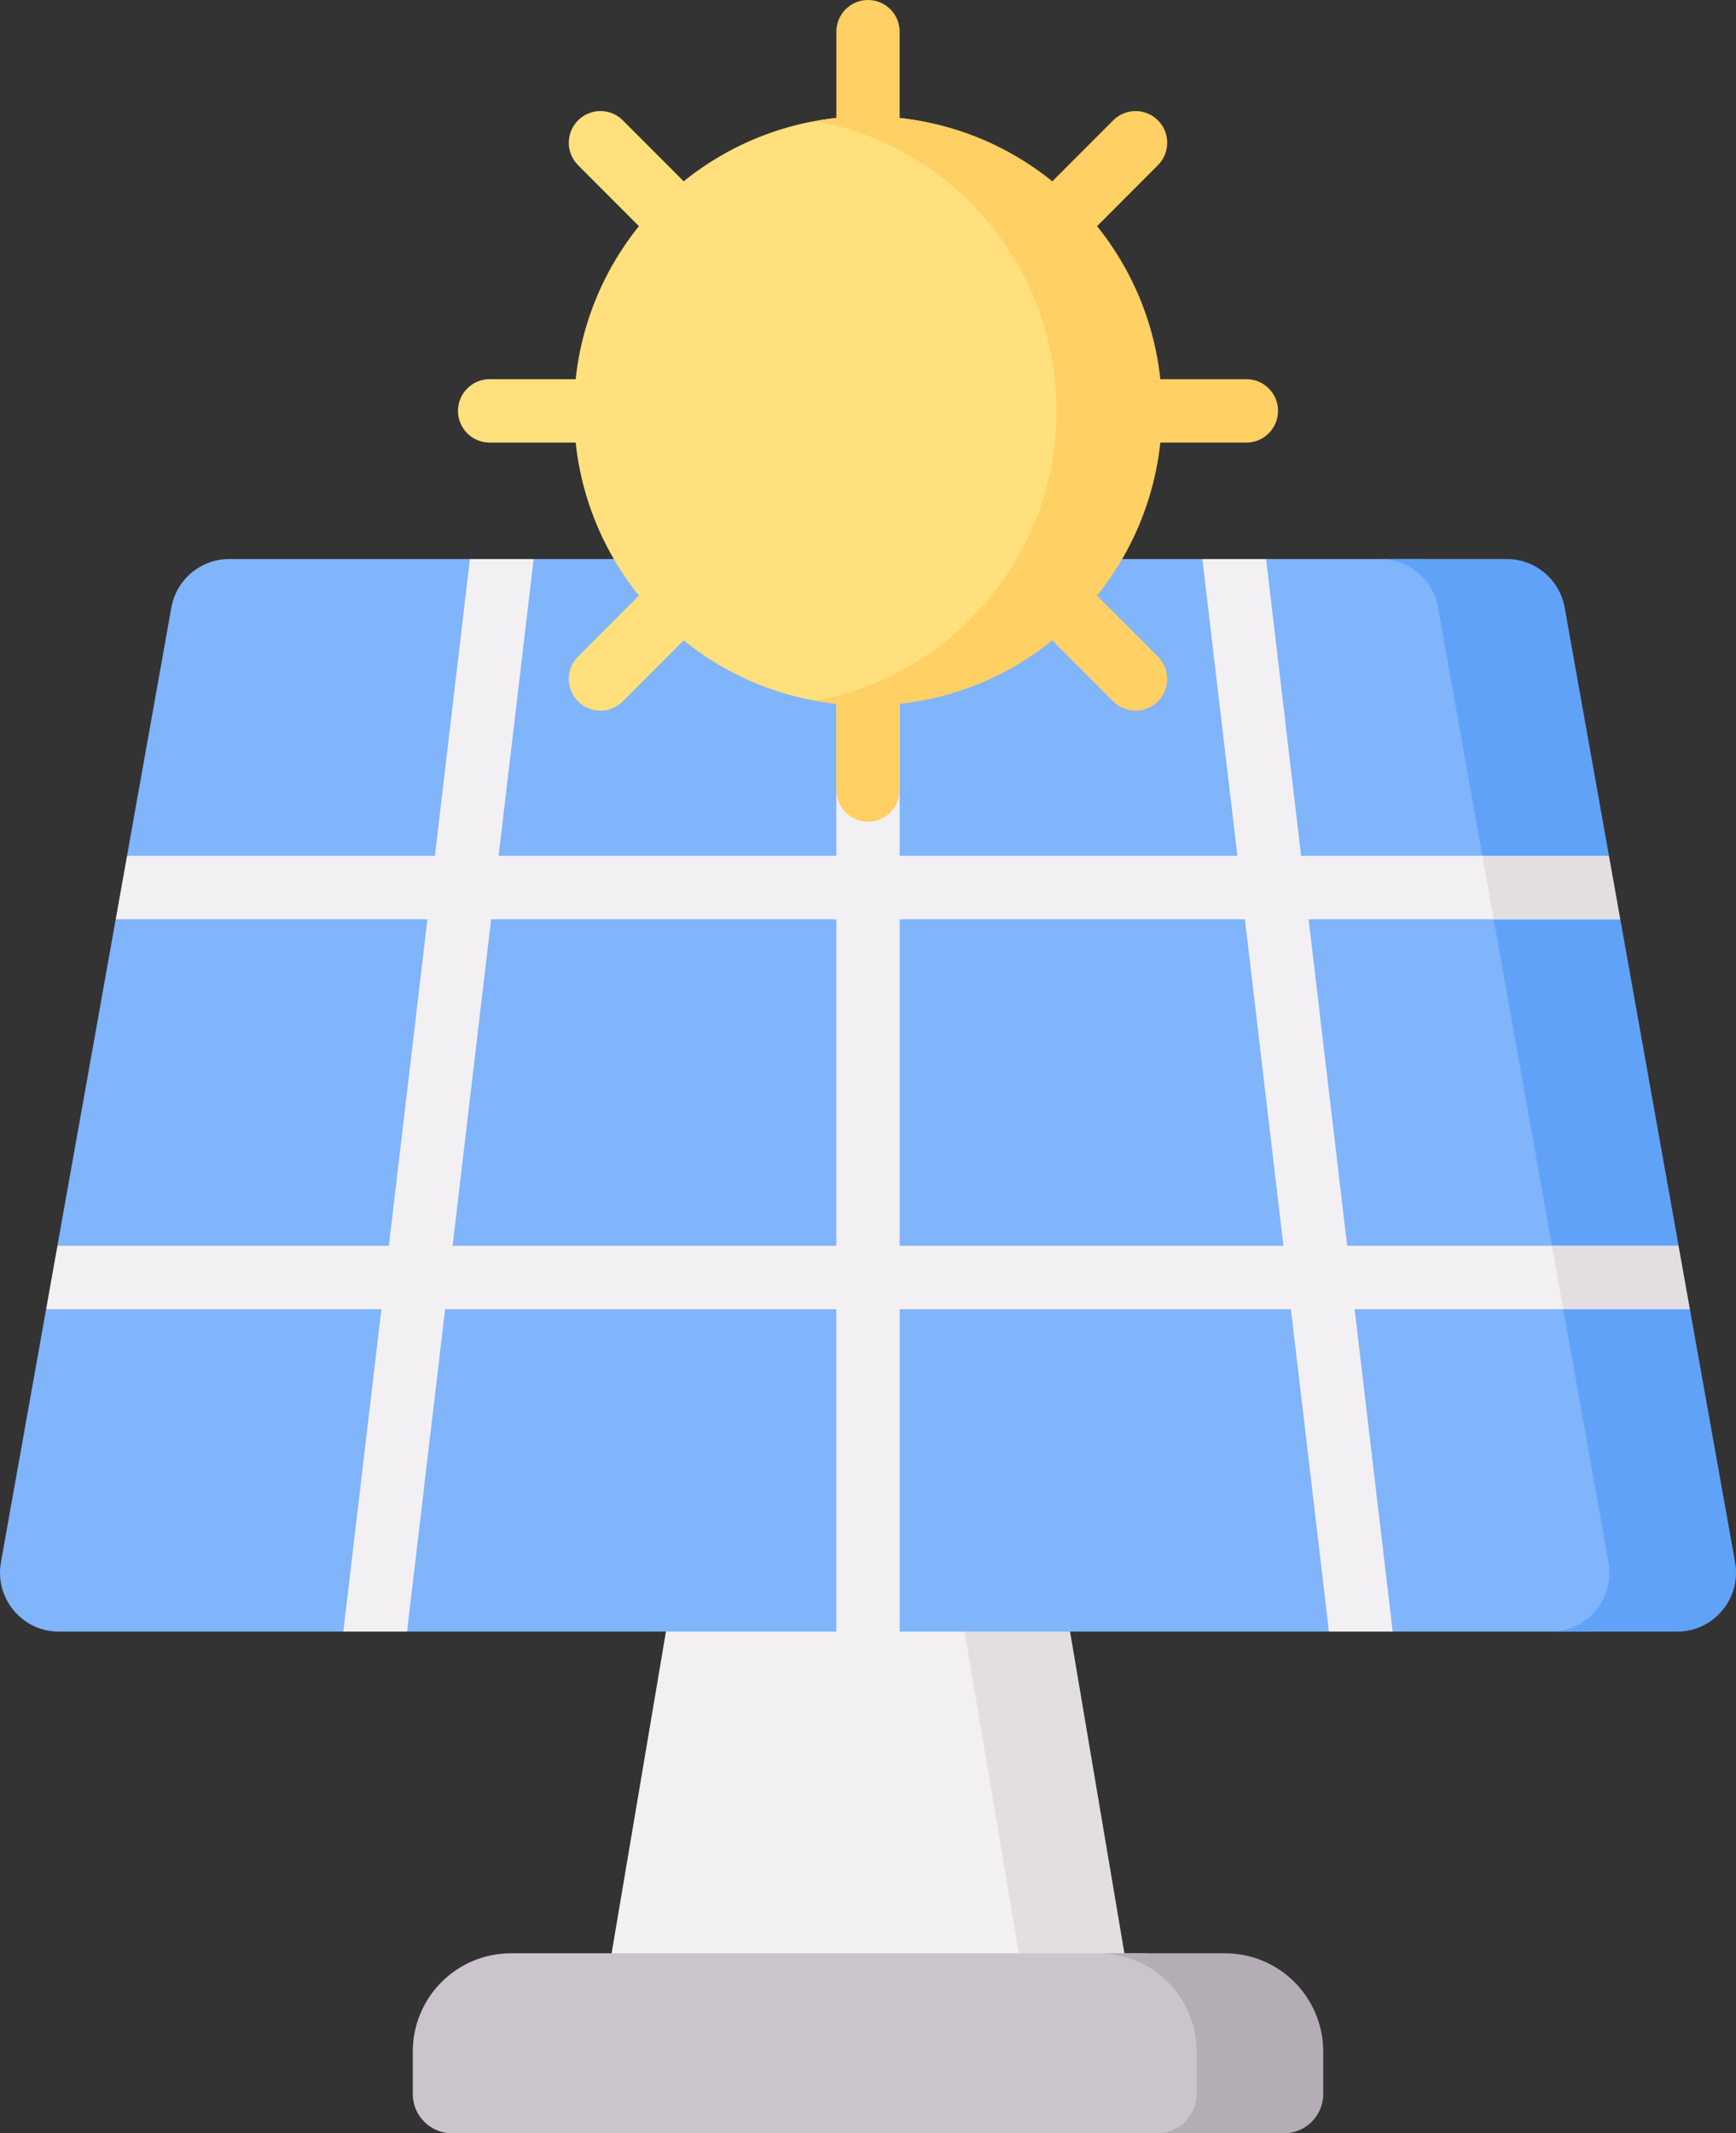
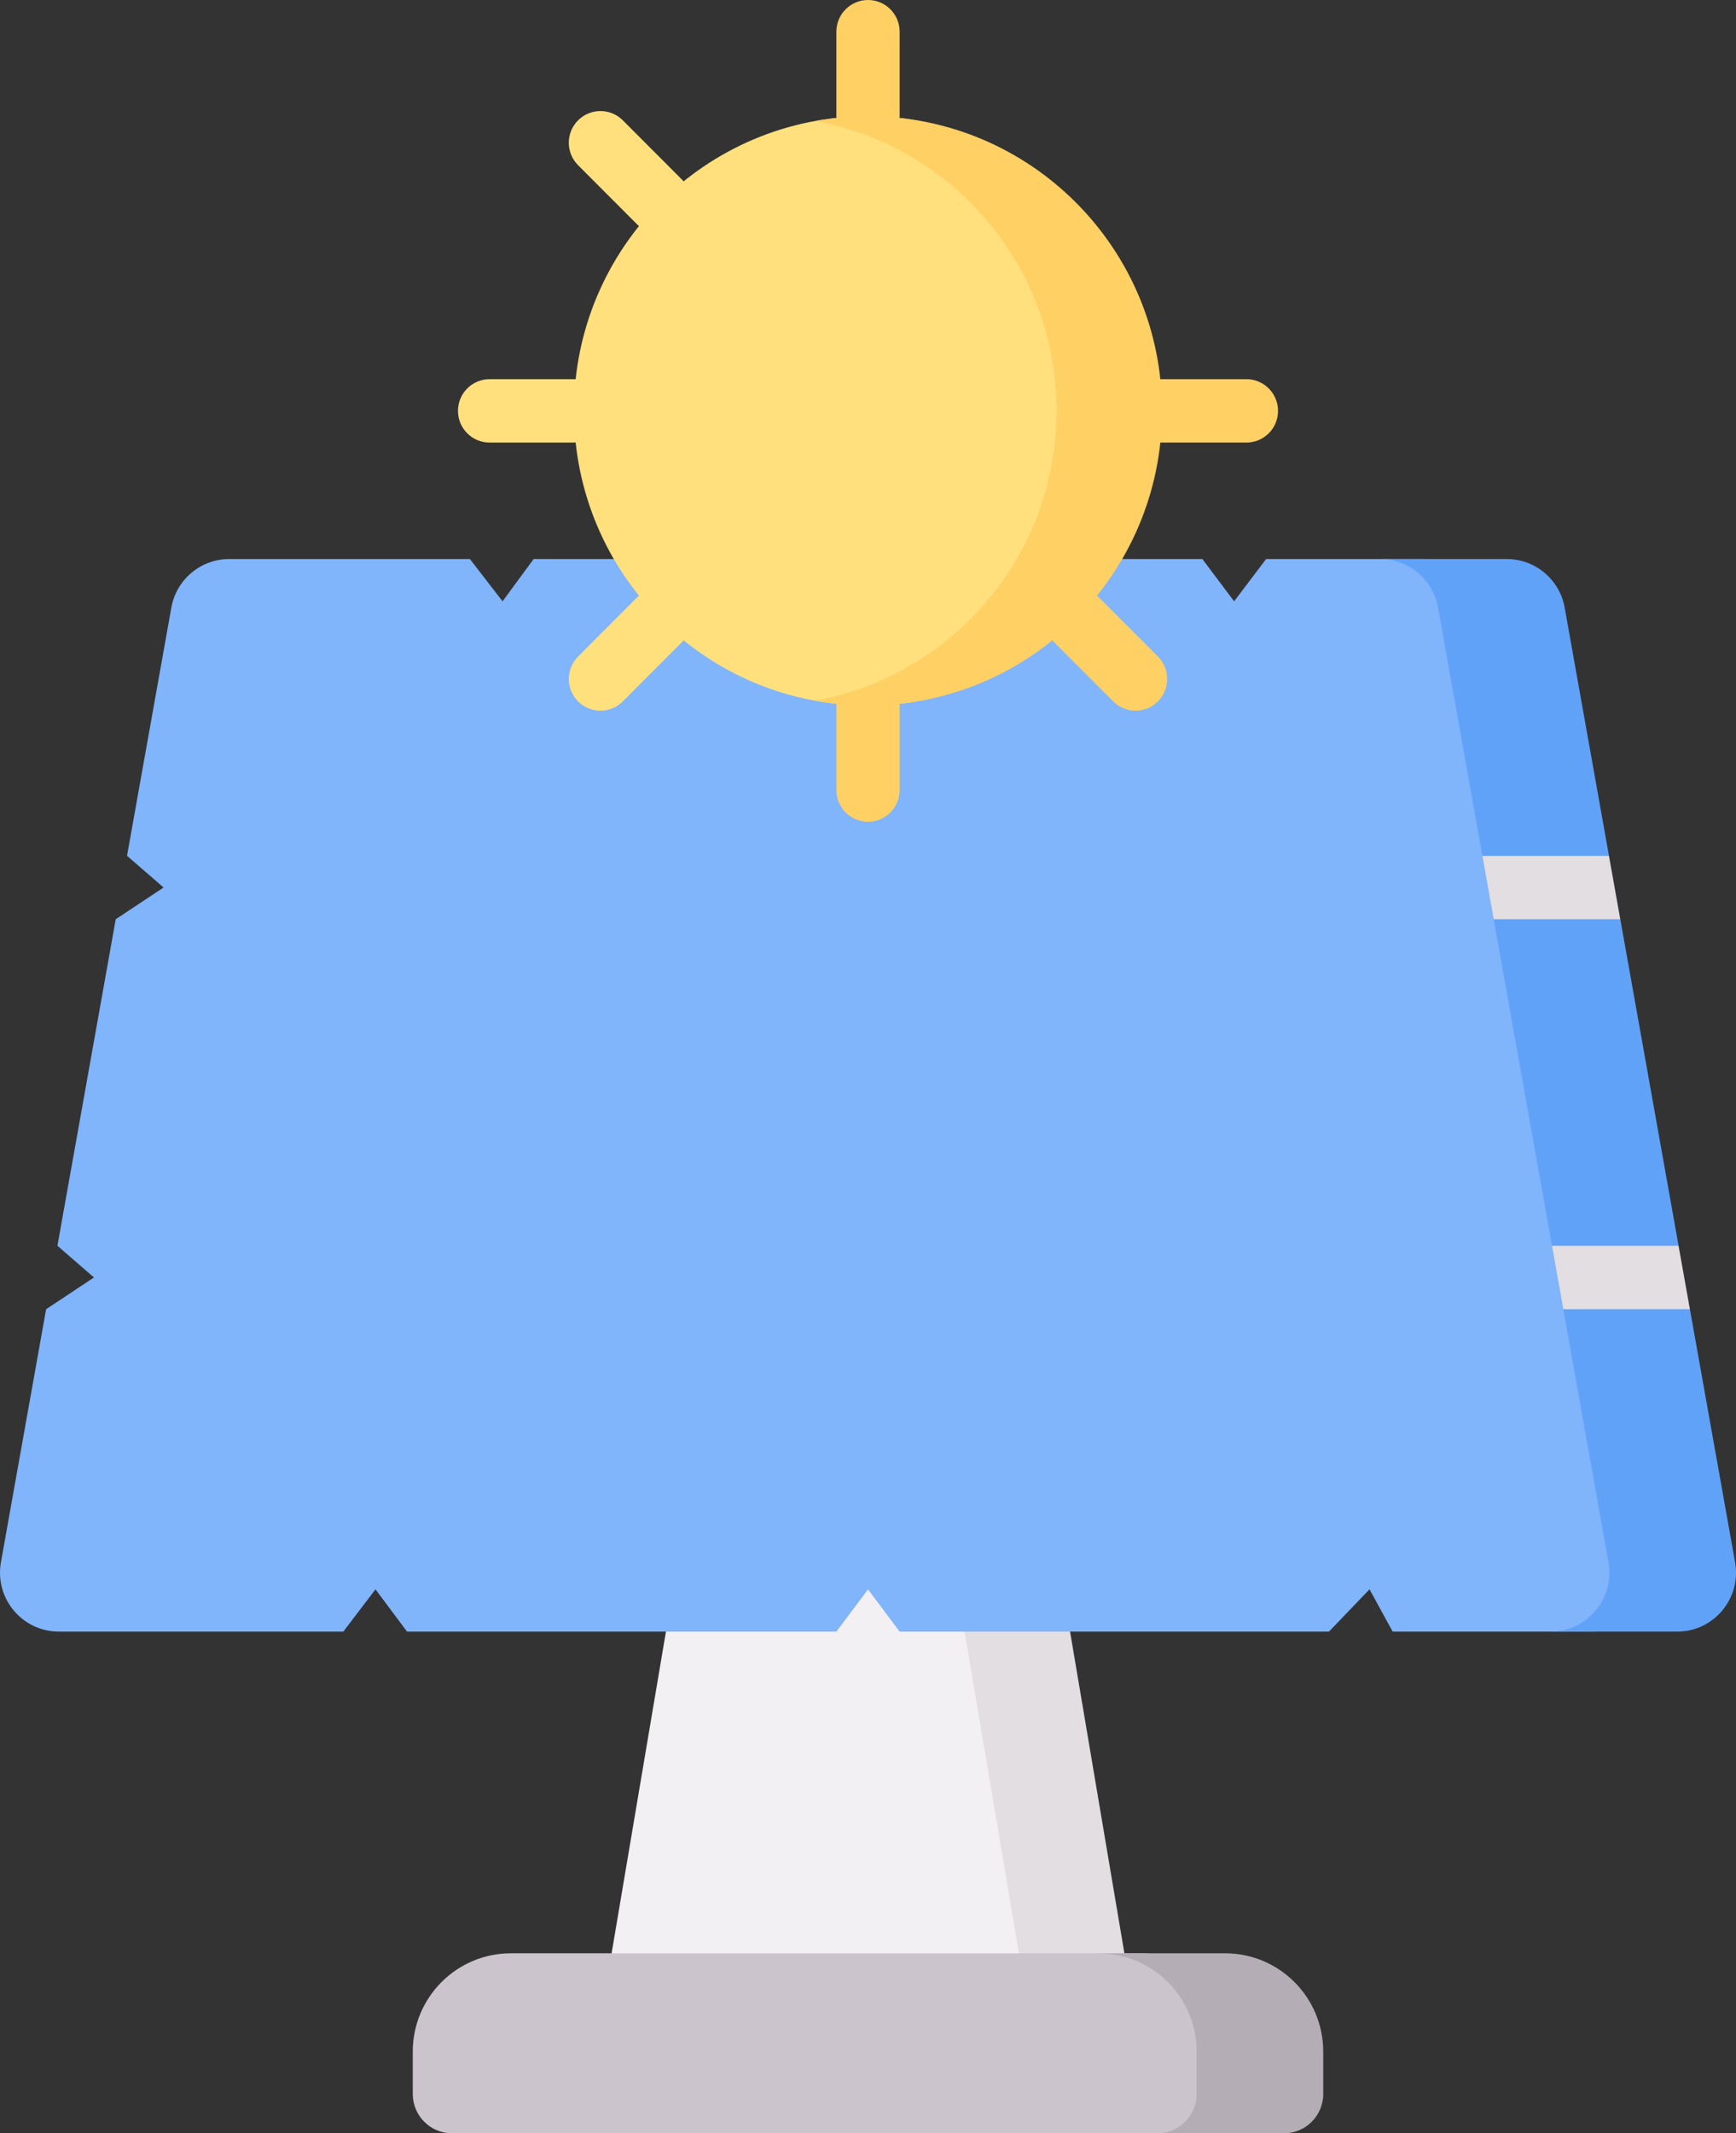
<svg xmlns="http://www.w3.org/2000/svg" width="105px" height="129px" viewBox="0 0 105 129" version="1.1">
  <rect x="0" y="0" width="105" height="129" fill="#333333" stroke="none" />
  <g id="solar-energy">
    <path d="M23.329 0L5.105 0L0 30.215L28.434 30.215L23.329 0Z" transform="translate(35.731 95.366)" id="Path" fill="#F3F0F3" stroke="none" />
    <path d="M6.381 0L0 0L5.105 30.215L11.485 30.215L6.381 0Z" transform="translate(57.784 95.366)" id="Path" fill="#E2DEE2" stroke="none" />
    <path d="M44.029 0L5.934 0C2.657 0 0 2.662 0 5.945L0 8.506C0 9.819 1.063 10.884 2.374 10.884L47.59 10.884C48.901 10.884 49.964 9.819 49.964 8.506L49.964 5.945C49.964 2.662 47.307 0 44.029 0L44.029 0Z" transform="translate(24.966 118.116)" id="Path" fill="#CBC4CC" stroke="none" />
    <path d="M7.657 0L0 0C3.277 0 5.934 2.662 5.934 5.945L5.934 8.506C5.934 9.819 4.871 10.884 3.56 10.884L11.217 10.884C12.528 10.884 13.591 9.819 13.591 8.506L13.591 5.945C13.591 2.662 10.934 0 7.657 0Z" transform="translate(66.443 118.116)" id="Path" fill="#B5ADB6" stroke="none" />
    <path d="M96.334 64.86L84.235 64.86L82.833 62.303L80.38 64.86L54.414 64.86L52.5 62.303L50.586 64.86L24.62 64.86L22.71 62.303L20.765 64.86L3.561 64.86C1.344 64.86 -0.334 62.852 0.057 60.665L2.789 45.363L5.683 43.445L3.473 41.527L6.999 21.782L9.893 19.864L7.683 17.947L10.363 2.939C10.666 1.238 12.143 0 13.868 0L28.422 0L30.396 2.557L32.277 0L72.723 0L74.644 2.557L76.578 0L86.028 0C87.752 0 89.229 1.238 89.532 2.939L99.839 60.665C100.229 62.852 98.551 64.86 96.334 64.86L96.334 64.86Z" transform="translate(0 33.804)" id="Path" fill="#80B4FB" stroke="none" />
    <path d="M21.468 60.665L18.736 45.363L15.844 43.462L18.051 41.527L14.526 21.782L11.595 19.664L13.841 17.947L11.162 2.939C10.858 1.238 9.381 0 7.657 0L0 0C1.725 0 3.201 1.238 3.505 2.939L13.811 60.665C14.202 62.852 12.524 64.86 10.306 64.86L17.963 64.86C20.18 64.86 21.858 62.852 21.468 60.665L21.468 60.665Z" transform="translate(83.476 33.804)" id="Path" fill="#61A2F9" stroke="none" />
-     <path d="M99.422 45.363L96.528 43.445L98.738 41.527L78.692 41.527L76.361 21.782L95.213 21.782L92.318 19.864L94.528 17.947L75.908 17.947L73.79 0L69.934 0L72.053 17.947L51.625 17.947L51.625 0L47.797 0L47.797 17.947L27.369 17.947L29.488 0L25.633 0L23.514 17.947L4.895 17.947L4.21 21.782L23.062 21.782L20.731 41.527L0.685 41.527L0 45.363L20.278 45.363L17.976 64.86L21.831 64.86L24.133 45.363L47.797 45.363L47.797 64.86L51.626 64.86L51.626 45.363L75.29 45.363L77.591 64.86L81.447 64.86L79.145 45.363L99.422 45.363ZM24.586 41.527L26.917 21.782L47.797 21.782L47.797 41.527L24.586 41.527ZM51.625 41.527L51.625 21.782L72.506 21.782L74.837 41.528L51.625 41.528L51.625 41.527Z" transform="translate(2.789 33.804)" id="Shape" fill="#F3F0F3" stroke="none" />
    <path d="M1.914 8.947C0.857 8.947 0 8.088 0 7.029L0 1.918C0 0.859 0.857 0 1.914 0C2.972 0 3.828 0.859 3.828 1.918L3.828 7.029C3.828 8.088 2.972 8.947 1.914 8.947Z" transform="translate(50.586 40.745)" id="Path" fill="#FFD064" stroke="none" />
    <path d="M1.914 8.947C0.857 8.947 0 8.088 0 7.029L0 1.918C0 0.859 0.857 0 1.914 0C2.972 0 3.828 0.859 3.828 1.918L3.828 7.029C3.828 8.088 2.972 8.947 1.914 8.947Z" transform="translate(50.586 0)" id="Path" fill="#FFD064" stroke="none" />
    <path d="M7.016 3.835L1.914 3.835C0.857 3.835 0 2.977 0 1.918C0 0.859 0.857 0 1.914 0L7.016 0C8.073 0 8.93 0.859 8.93 1.918C8.93 2.977 8.073 3.835 7.016 3.835Z" transform="translate(68.37 22.928)" id="Path" fill="#FFD064" stroke="none" />
-     <path d="M1.914 7.45C1.424 7.45 0.935 7.262 0.561 6.888C-0.187 6.139 -0.187 4.925 0.561 4.176L4.169 0.562C4.916 -0.187 6.128 -0.187 6.876 0.562C7.623 1.311 7.623 2.525 6.875 3.274L3.268 6.888C2.894 7.262 2.404 7.45 1.914 7.45Z" transform="translate(63.161 6.715)" id="Path" fill="#FFD064" stroke="none" />
    <path d="M5.522 7.45C5.032 7.45 4.542 7.262 4.169 6.888L0.561 3.274C-0.187 2.525 -0.187 1.311 0.561 0.562C1.308 -0.187 2.521 -0.187 3.268 0.562L6.876 4.176C7.623 4.925 7.623 6.139 6.876 6.888C6.502 7.262 6.012 7.45 5.522 7.45Z" transform="translate(63.16 35.526)" id="Path" fill="#FFD064" stroke="none" />
    <path d="M7.016 3.835L1.914 3.835C0.857 3.835 0 2.977 0 1.918C0 0.859 0.857 0 1.914 0L7.016 0C8.073 0 8.93 0.859 8.93 1.918C8.93 2.977 8.073 3.835 7.016 3.835Z" transform="translate(27.7 22.928)" id="Path" fill="#FFE07D" stroke="none" />
    <path d="M1.914 7.449C1.424 7.449 0.934 7.262 0.561 6.888C-0.187 6.139 -0.187 4.924 0.561 4.176L4.168 0.562C4.916 -0.187 6.128 -0.187 6.875 0.562C7.623 1.311 7.623 2.525 6.875 3.274L3.268 6.888C2.894 7.262 2.404 7.449 1.914 7.449Z" transform="translate(34.403 35.526)" id="Path" fill="#FFE07D" stroke="none" />
    <path d="M5.522 7.449C5.032 7.449 4.542 7.262 4.168 6.888L0.561 3.274C-0.187 2.525 -0.187 1.31 0.561 0.562C1.308 -0.187 2.52 -0.187 3.268 0.562L6.875 4.176C7.623 4.925 7.623 6.139 6.875 6.888C6.501 7.262 6.011 7.449 5.522 7.449L5.522 7.449Z" transform="translate(34.403 6.715)" id="Path" fill="#FFE07D" stroke="none" />
    <path d="M33.015 17.817C33.015 27.656 27.605 35.633 17.784 35.633C7.962 35.633 0 27.656 0 17.817C0 7.977 7.962 0 17.784 0C27.605 0 33.015 7.977 33.015 17.817Z" transform="translate(34.716 7.029)" id="Path" fill="#FFE07D" stroke="none" />
    <path d="M3.19 9.99267e-15C2.101 9.99267e-15 1.036 0.104 0 0.291C8.298 1.798 14.594 9.069 14.594 17.817C14.594 26.565 8.298 33.835 0 35.342C1.036 35.53 2.101 35.633 3.19 35.633C13.012 35.633 20.974 27.656 20.974 17.816C20.974 7.977 13.012 0 3.19 0L3.19 9.99267e-15Z" transform="translate(49.31 7.029)" id="Path" fill="#FFD064" stroke="none" />
    <g id="Group" transform="translate(89.659 51.751)">
      <path d="M0 0L0.685 3.835L8.342 3.835L7.657 0L0 0Z" id="Path" fill="#E2DEE2" stroke="none" />
      <path d="M0 0L0.685 3.835L8.342 3.835L7.657 0L0 0Z" transform="translate(4.21 23.581)" id="Path" fill="#E2DEE2" stroke="none" />
    </g>
  </g>
</svg>